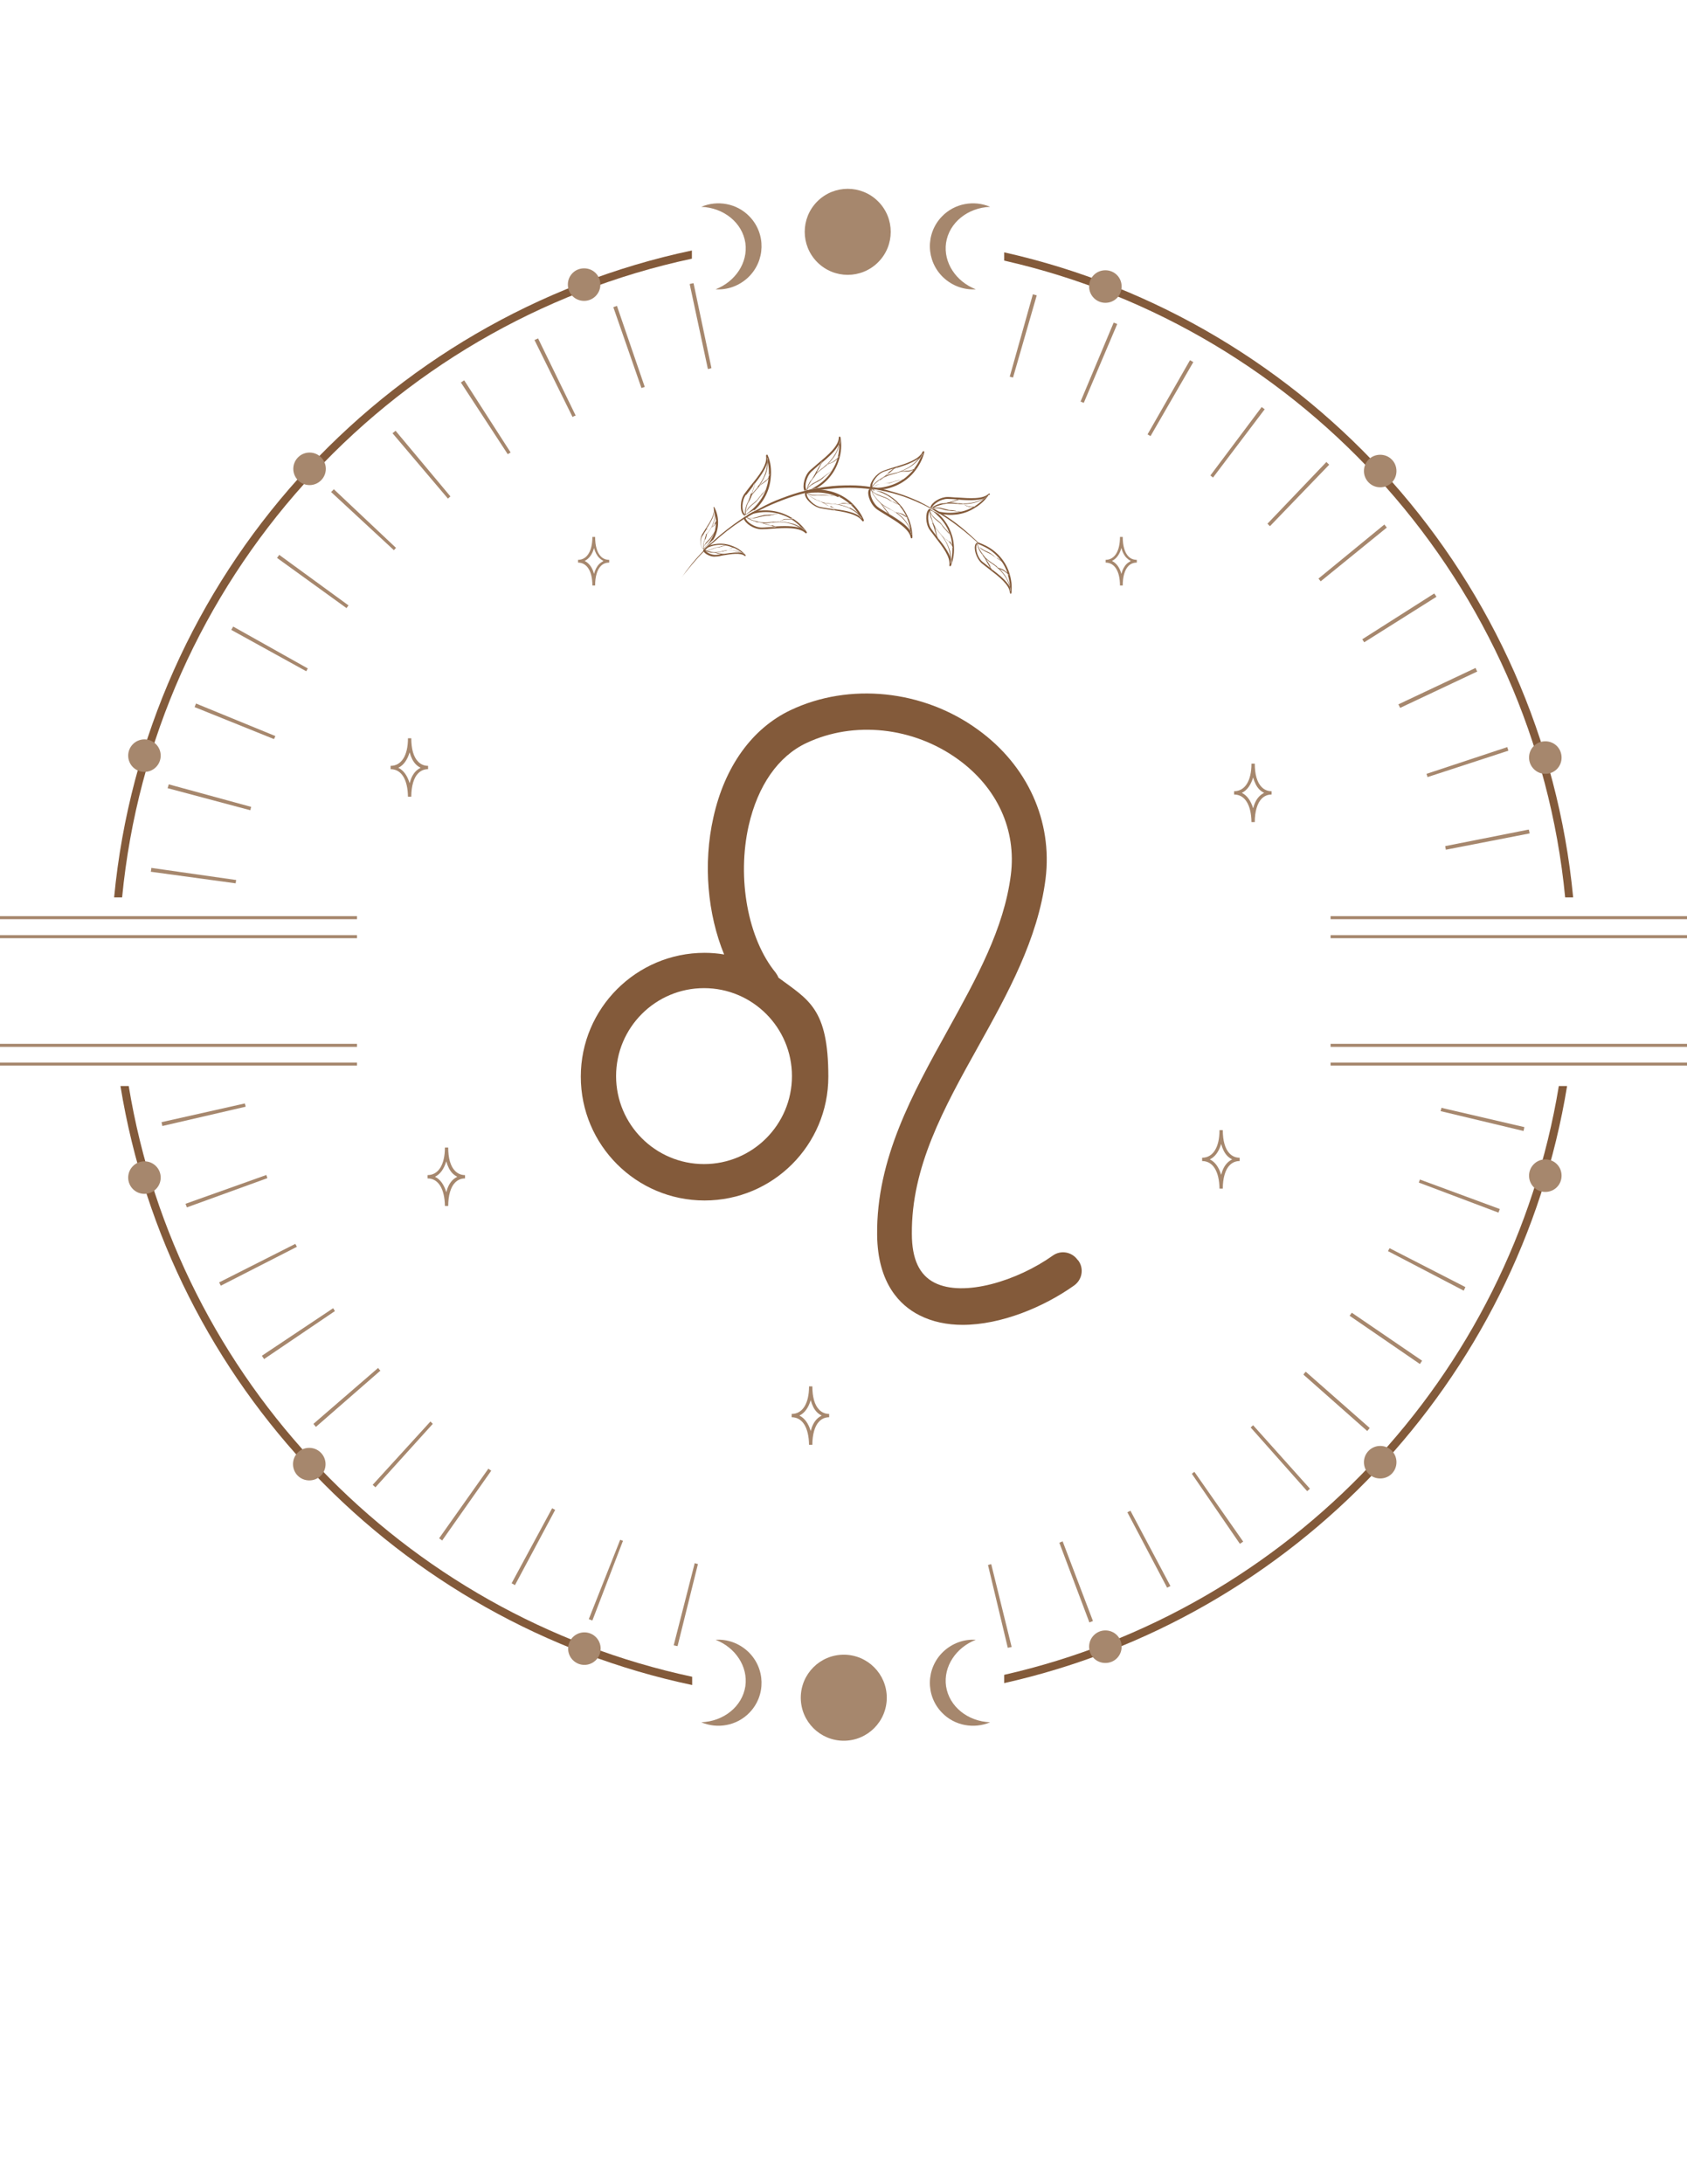
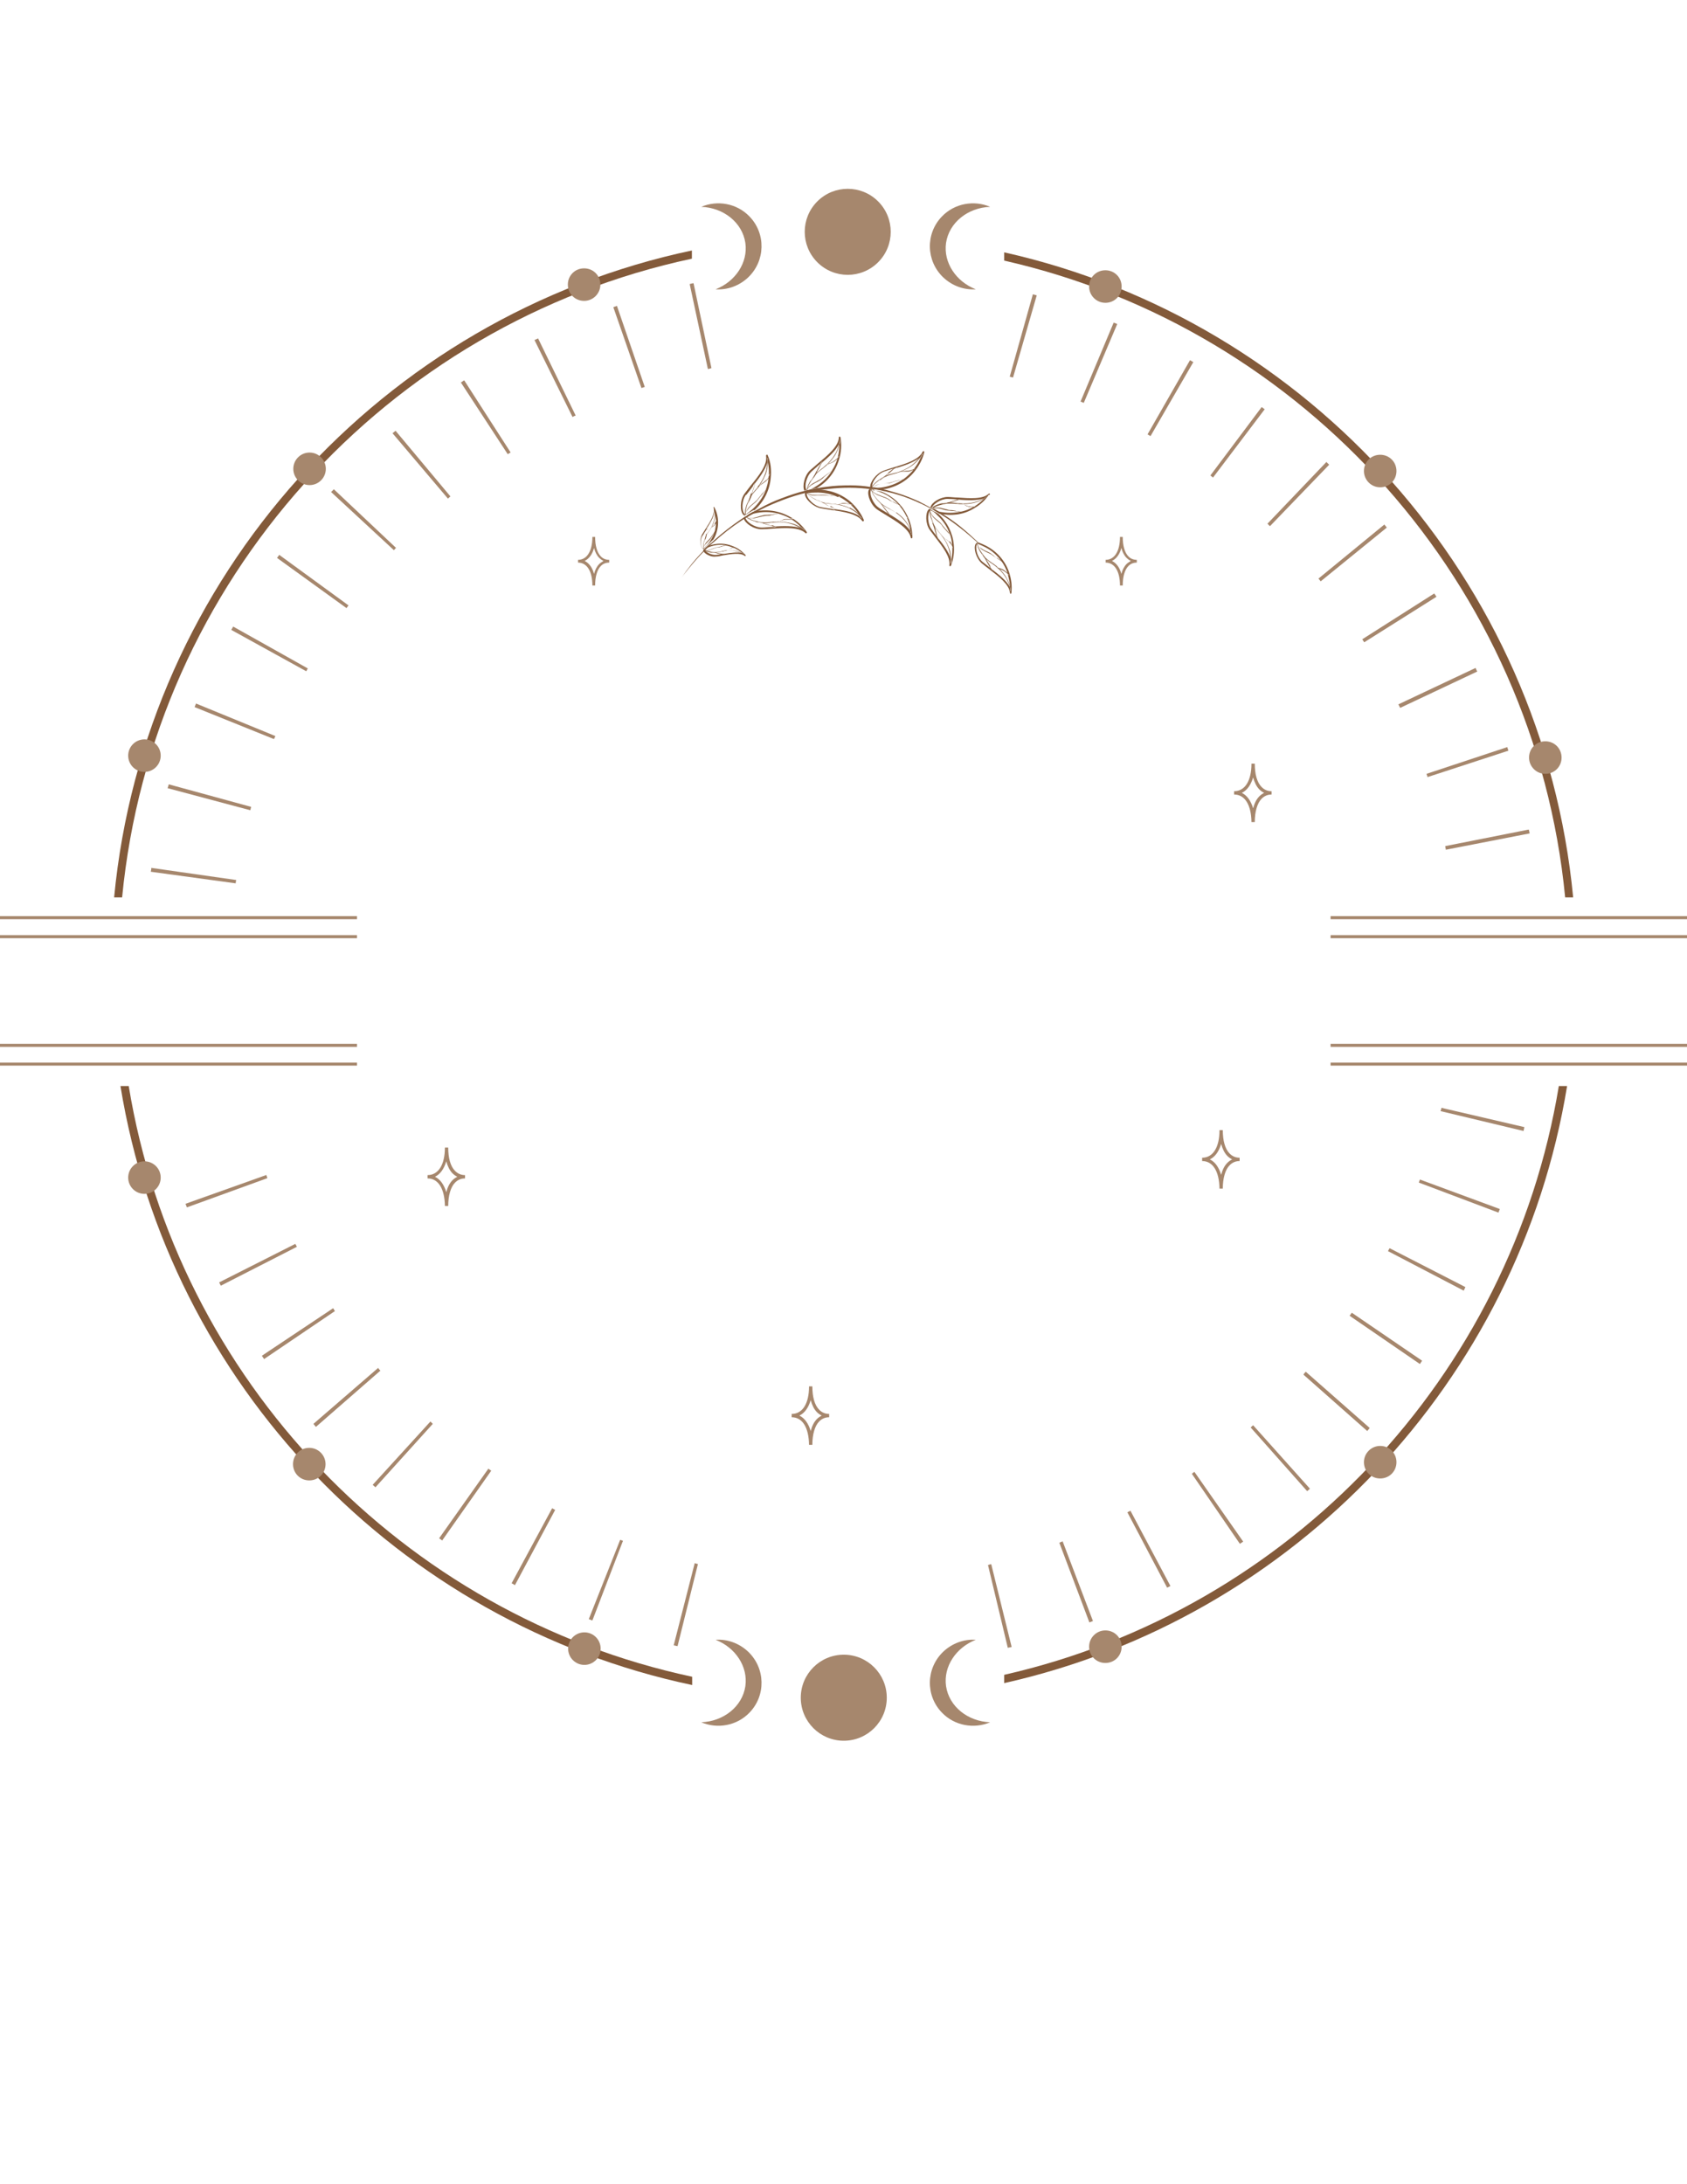
<svg xmlns="http://www.w3.org/2000/svg" viewBox="0 0 612 792" version="1.1">
  <defs>
    <style>
      .cls-1 {
        fill: #a6876d;
      }

      .cls-2 {
        fill: #835a3a;
      }
    </style>
  </defs>
  <g>
    <g id="Capa_1">
      <g>
-         <path d="M390.9,456.8c-2.1-2.9-6.1-3.6-9-1.5-12.8,9.1-32.3,15.2-42.9,9.8-5.5-2.8-8.2-8.6-8.2-17.7-.2-24.2,11.5-45.4,24-67.8,10.7-19.2,21.7-39,24.5-60.9,2.6-20.9-6.5-41.1-24.5-54.1-19.9-14.5-46.7-17.2-68-7.1-13.9,6.6-23.9,20.4-28,38.9-3.8,16.8-2.1,35.1,3.9,49.7-2.3-.4-4.7-.6-7.1-.6-24.7,0-44.9,20.1-44.9,44.9s20.1,44.9,44.9,44.9,44.9-20.1,44.9-44.9-7.2-27.8-18.1-35.9c-.2-.6-.6-1.2-1-1.8-10.1-12.3-14.1-34.2-9.8-53.3,3.3-14.5,10.7-25.2,21-30,17.2-8.1,38.7-5.8,54.9,5.9,14.3,10.3,21.3,25.7,19.2,42-2.5,19.5-12.4,37.3-22.9,56.3-12.7,22.9-25.9,46.6-25.6,74.2.2,17.7,8.4,25.6,15.3,29.1,4.7,2.4,10.1,3.5,15.7,3.5,13.9,0,29.4-6.4,40.5-14.3,2.9-2.1,3.6-6.1,1.5-9ZM287.3,390.2c0,17.6-14.3,31.9-31.9,31.9s-31.9-14.3-31.9-31.9,14.3-31.9,31.9-31.9,31.9,14.3,31.9,31.9Z" class="cls-2" />
        <g>
          <rect height="1.1" width="137.2" y="378.5" x="-7.7" class="cls-1" />
          <rect height="1.1" width="137.2" y="332.2" x="-7.7" class="cls-1" />
          <rect height="1.1" width="137.2" y="339.1" x="-7.7" class="cls-1" />
          <rect height="1.1" width="137.2" y="385.3" x="-7.7" class="cls-1" />
        </g>
        <g>
          <rect height="1.1" width="137.2" y="332.2" x="482.7" class="cls-1" />
          <rect height="1.1" width="137.2" y="339.1" x="482.7" class="cls-1" />
          <rect height="1.1" width="137.2" y="378.5" x="482.7" class="cls-1" />
          <rect height="1.1" width="137.2" y="385.3" x="482.7" class="cls-1" />
        </g>
        <g>
          <path d="M251.1,608c-104.9-22.4-186.9-107.6-204.4-214.2h-3c17.6,108.2,100.9,194.7,207.4,217.2v-3Z" class="cls-2" />
          <path d="M565.5,393.8c-17.4,105.5-97.8,190-201.2,213.5v3c105-23.5,186.7-109.4,204.2-216.5h-3Z" class="cls-2" />
          <path d="M251.1,90.8c-112.2,23.7-198.6,118.3-209.7,234.6h2.9c11.1-114.7,96.1-208,206.7-231.6v-3Z" class="cls-2" />
          <path d="M364.3,91.5v3c109,24.7,192.5,117.4,203.5,230.9h2.9c-11-115.2-95.8-209.1-206.4-233.9Z" class="cls-2" />
        </g>
        <g>
          <path d="M217.8,103.2c0,3.2-2.6,5.9-5.9,5.9s-5.9-2.6-5.9-5.9,2.6-5.9,5.9-5.9,5.9,2.6,5.9,5.9Z" class="cls-1" />
          <circle r="5.9" cy="274" cx="52.4" class="cls-1" />
          <circle r="5.9" cy="170" cx="112.3" class="cls-1" />
          <path d="M395.1,103.9c0,3.2,2.6,5.9,5.9,5.9s5.9-2.6,5.9-5.9-2.6-5.9-5.9-5.9-5.9,2.6-5.9,5.9Z" class="cls-1" />
          <path d="M554.7,274.7c0,3.2,2.6,5.9,5.9,5.9s5.9-2.6,5.9-5.9-2.6-5.9-5.9-5.9-5.9,2.6-5.9,5.9Z" class="cls-1" />
          <path d="M494.8,170.8c0,3.2,2.6,5.9,5.9,5.9s5.9-2.6,5.9-5.9-2.6-5.9-5.9-5.9-5.9,2.6-5.9,5.9Z" class="cls-1" />
          <circle r="5.9" cy="597.8" cx="212" class="cls-1" />
          <circle r="5.9" cy="427" cx="52.4" class="cls-1" />
          <path d="M118.1,530.9c0-3.2-2.6-5.9-5.9-5.9s-5.9,2.6-5.9,5.9,2.6,5.9,5.9,5.9,5.9-2.6,5.9-5.9Z" class="cls-1" />
          <path d="M395.1,597.1c0-3.2,2.6-5.9,5.9-5.9s5.9,2.6,5.9,5.9-2.6,5.9-5.9,5.9-5.9-2.6-5.9-5.9Z" class="cls-1" />
-           <path d="M554.7,426.3c0-3.2,2.6-5.9,5.9-5.9s5.9,2.6,5.9,5.9-2.6,5.9-5.9,5.9-5.9-2.6-5.9-5.9Z" class="cls-1" />
          <path d="M494.8,530.2c0-3.2,2.6-5.9,5.9-5.9s5.9,2.6,5.9,5.9-2.6,5.9-5.9,5.9-5.9-2.6-5.9-5.9Z" class="cls-1" />
        </g>
        <g>
          <circle r="15.6" cy="615.6" cx="306.1" class="cls-1" />
          <path d="M343.2,611.4c1.1,7.4,7.9,12.8,16,13.1-5.8,2.5-12.9,1.3-17.5-3.5-6-6.2-5.8-16.1.5-22.1,3.3-3.1,7.6-4.6,11.8-4.3-7.2,2.8-11.8,9.7-10.8,16.8Z" class="cls-1" />
          <path d="M270.4,611.4c-1.1,7.4-7.9,12.8-16,13.1,5.8,2.5,12.9,1.3,17.5-3.5,6-6.2,5.8-16.1-.5-22.1-3.3-3.1-7.6-4.6-11.8-4.3,7.2,2.8,11.8,9.7,10.8,16.8Z" class="cls-1" />
        </g>
        <g>
          <circle transform="translate(30.7 242.1) rotate(-45)" r="15.6" cy="84" cx="307.5" class="cls-1" />
          <path d="M270.4,88.1c-1.1-7.4-7.9-12.8-16-13.1,5.8-2.5,12.9-1.3,17.5,3.5,6,6.2,5.8,16.1-.5,22.1-3.3,3.1-7.6,4.6-11.8,4.3,7.2-2.8,11.8-9.7,10.8-16.8Z" class="cls-1" />
          <path d="M343.2,88.1c1.1-7.4,7.9-12.8,16-13.1-5.8-2.5-12.9-1.3-17.5,3.5-6,6.2-5.8,16.1.5,22.1,3.3,3.1,7.6,4.6,11.8,4.3-7.2-2.8-11.8-9.7-10.8-16.8Z" class="cls-1" />
        </g>
        <path d="M409.4,205.2c.8-.8,1.8-1.2,3-1.2v-1c-1.2,0-2.2-.4-3-1.2-1.4-1.4-2.1-3.9-2.1-7.1h-1c0,5.2-2,8.3-5.2,8.3v1c3.2,0,5.2,3.1,5.2,8.3h1c0-3.2.7-5.7,2.1-7.1ZM410.1,203.5c-.5.3-1,.6-1.4,1-.9.9-1.5,2.1-1.9,3.6-.6-2.3-1.8-3.9-3.4-4.7,1.6-.8,2.8-2.4,3.4-4.7.4,1.5,1,2.7,1.9,3.6.4.4.9.8,1.4,1Z" class="cls-1" />
        <path d="M297.2,515.4c1-1,2.2-1.5,3.6-1.5v-1.2c-1.4,0-2.6-.5-3.6-1.5-1.7-1.7-2.5-4.7-2.5-8.5h-1.2c0,6.3-2.4,10-6.3,10v1.2c3.9,0,6.2,3.7,6.3,10h1.2c0-3.8.9-6.9,2.5-8.5ZM298.1,513.3c-.6.3-1.2.7-1.7,1.2-1.1,1.1-1.8,2.5-2.3,4.4-.8-2.7-2.2-4.7-4.1-5.6,1.9-.9,3.3-2.9,4.1-5.6.5,1.8,1.2,3.3,2.3,4.4.5.5,1.1.9,1.7,1.2Z" class="cls-1" />
        <path d="M165.1,428.8c1-1,2.2-1.5,3.6-1.5v-1.2c-1.4,0-2.6-.5-3.6-1.5-1.7-1.7-2.5-4.7-2.5-8.5h-1.2c0,6.3-2.4,10-6.3,10v1.2c3.9,0,6.2,3.7,6.3,10h1.2c0-3.8.9-6.9,2.5-8.5ZM165.9,426.7c-.6.3-1.2.7-1.7,1.2-1.1,1.1-1.8,2.5-2.3,4.4-.8-2.7-2.2-4.7-4.1-5.6,1.9-.9,3.3-2.9,4.1-5.6.5,1.8,1.2,3.3,2.3,4.4.5.5,1.1.9,1.7,1.2Z" class="cls-1" />
        <path d="M446.1,422.5c1-1,2.2-1.5,3.6-1.5v-1.2c-1.4,0-2.6-.5-3.6-1.5-1.7-1.7-2.5-4.7-2.5-8.5h-1.2c0,6.3-2.4,10-6.3,10v1.2c3.9,0,6.2,3.7,6.3,10h1.2c0-3.8.9-6.9,2.5-8.5ZM447,420.4c-.6.3-1.2.7-1.7,1.2-1.1,1.1-1.8,2.5-2.3,4.4-.8-2.7-2.2-4.7-4.1-5.6,1.9-.9,3.3-2.9,4.1-5.6.5,1.8,1.2,3.3,2.3,4.4.5.5,1.1.9,1.7,1.2Z" class="cls-1" />
        <path d="M457.7,289.6c1-1,2.2-1.5,3.6-1.5v-1.2c-1.4,0-2.6-.5-3.6-1.5-1.7-1.7-2.5-4.7-2.5-8.5h-1.2c0,6.3-2.4,10-6.3,10v1.2c3.9,0,6.2,3.7,6.3,10h1.2c0-3.8.9-6.9,2.5-8.5ZM458.6,287.5c-.6.3-1.2.7-1.7,1.2-1.1,1.1-1.8,2.5-2.3,4.4-.8-2.7-2.2-4.7-4.1-5.6,1.9-.9,3.3-2.9,4.1-5.6.5,1.8,1.2,3.3,2.3,4.4.5.5,1.1.9,1.7,1.2Z" class="cls-1" />
-         <path d="M151.7,280.4c1-1,2.2-1.5,3.6-1.5v-1.2c-1.4,0-2.6-.5-3.6-1.5-1.7-1.7-2.5-4.7-2.5-8.5h-1.2c0,6.3-2.4,10-6.3,10v1.2c3.9,0,6.2,3.7,6.3,10h1.2c0-3.8.9-6.9,2.5-8.5ZM152.6,278.4c-.6.3-1.2.7-1.7,1.2-1.1,1.1-1.8,2.5-2.3,4.4-.8-2.7-2.2-4.7-4.1-5.6,1.9-.9,3.3-2.9,4.1-5.6.5,1.8,1.2,3.3,2.3,4.4.5.5,1.1.9,1.7,1.2Z" class="cls-1" />
        <path d="M218,205.2c.8-.8,1.8-1.2,3-1.2v-1c-1.2,0-2.2-.4-3-1.2-1.4-1.4-2.1-3.9-2.1-7.1h-1c0,5.2-2,8.3-5.2,8.3v1c3.2,0,5.2,3.1,5.2,8.3h1c0-3.2.7-5.7,2.1-7.1ZM218.8,203.5c-.5.3-1,.6-1.4,1-.9.9-1.5,2.1-1.9,3.6-.6-2.3-1.8-3.9-3.4-4.7,1.6-.8,2.8-2.4,3.4-4.7.4,1.5,1,2.7,1.9,3.6.4.4.9.8,1.4,1Z" class="cls-1" />
        <g>
          <path d="M163.4,180l-19.9-23.8c-.4.3-.7.6-1.1.9l20.1,23.7c.3-.3.6-.5.9-.8Z" class="cls-1" />
          <path d="M185.2,164l-16.8-26.1c-.4.3-.8.5-1.2.8l17,26c.3-.2.6-.4,1-.6Z" class="cls-1" />
          <path d="M91.2,292.6l-30-8.2c-.1.5-.2.9-.4,1.4l30,8c.1-.4.2-.8.3-1.2Z" class="cls-1" />
          <path d="M258.1,133.5l-6.5-30.8c-.5,0-.9.2-1.4.3l6.6,30.8c.4,0,.8-.2,1.2-.3Z" class="cls-1" />
          <path d="M208.8,150.6l-13.6-27.9c-.4.2-.8.4-1.3.6l13.8,27.9c.4-.2.7-.4,1.1-.5Z" class="cls-1" />
          <path d="M111.7,242.4l-27.1-15.2c-.2.4-.5.8-.7,1.2l27.2,15c.2-.4.4-.7.6-1.1Z" class="cls-1" />
          <path d="M143.7,198.7l-22.6-21.3c-.3.3-.6.7-1,1l22.8,21.1c.3-.3.5-.6.8-.9Z" class="cls-1" />
          <path d="M99.9,266.9l-28.8-11.8c-.2.4-.3.9-.5,1.3l28.8,11.6c.2-.4.3-.7.5-1.1Z" class="cls-1" />
          <path d="M126.4,219.5l-25.1-18.3c-.3.4-.6.8-.8,1.1l25.2,18.2c.3-.4.5-.7.8-1.1Z" class="cls-1" />
          <path d="M233.9,140.3l-10.1-29.4c-.4.2-.9.3-1.3.5l10.2,29.3c.4-.1.8-.3,1.2-.4Z" class="cls-1" />
          <path d="M507.9,256.7l28-13.2c-.2-.4-.4-.8-.6-1.3l-28,13.2c.2.4.4.8.6,1.2Z" class="cls-1" />
          <path d="M367.5,136.9l8.6-29.8c-.5-.1-.9-.3-1.4-.4l-8.4,29.9c.4.1.8.2,1.2.3Z" class="cls-1" />
          <path d="M479.1,210.8l24-19.5c-.3-.4-.6-.7-.9-1.1l-23.9,19.6c.3.3.5.6.8,1Z" class="cls-1" />
          <path d="M524.6,308.1l30.3-5.9c0-.5-.2-.9-.3-1.4l-30.3,6c0,.4.2.9.2,1.3Z" class="cls-1" />
          <path d="M517.8,281.8l29.4-9.6c-.1-.4-.3-.9-.4-1.3l-29.3,9.7c.1.4.3.8.4,1.2Z" class="cls-1" />
          <path d="M494.9,232.9l26.2-16.5c-.2-.4-.5-.8-.8-1.2l-26.1,16.6c.2.4.5.7.7,1.1Z" class="cls-1" />
          <path d="M417.4,158.1l15.5-26.8c-.4-.2-.8-.5-1.2-.7l-15.4,26.9c.3.2.7.4,1,.6Z" class="cls-1" />
          <path d="M460.7,190.8l21.5-22.3c-.3-.3-.7-.6-1-1l-21.4,22.4c.3.3.6.6.9.9Z" class="cls-1" />
          <path d="M393.2,146l12.1-28.5c-.4-.2-.9-.4-1.3-.5l-12,28.6c.4.2.8.3,1.2.5Z" class="cls-1" />
          <path d="M440.1,173.1l18.7-24.7c-.4-.3-.8-.6-1.1-.8l-18.6,24.8c.3.3.7.5,1,.8Z" class="cls-1" />
          <path d="M177.2,532.5l-17.9,25.3c.4.3.8.5,1.1.8l17.8-25.3c-.4-.3-.7-.5-1.1-.8Z" class="cls-1" />
          <path d="M453.7,517.6l20.5,23.1c.4-.3.7-.6,1-.9l-20.6-23c-.3.3-.6.5-.9.8Z" class="cls-1" />
          <path d="M432.3,534.3l17.5,25.5c.4-.3.8-.5,1.2-.8l-17.7-25.3c-.3.2-.6.4-.9.7Z" class="cls-1" />
          <path d="M384.3,559.4l10.9,28.9c.4-.2.9-.3,1.3-.5l-11-28.9c-.4.2-.8.3-1.2.5Z" class="cls-1" />
          <path d="M472.8,498.4l23.2,20.5c.3-.4.6-.7.9-1.1l-23.2-20.4c-.3.3-.6.6-.8,1Z" class="cls-1" />
          <path d="M409,548.4l14.4,27.3c.4-.2.8-.4,1.2-.6l-14.5-27.3c-.4.2-.8.4-1.2.6Z" class="cls-1" />
          <path d="M358.4,567.4l7.2,30.1c.5-.1.9-.2,1.4-.3l-7.4-30c-.4,0-.8.2-1.2.3Z" class="cls-1" />
          <path d="M514.7,428.8l28.9,10.9c.2-.4.3-.9.5-1.3l-29-10.7c-.1.4-.3.8-.4,1.2Z" class="cls-1" />
          <path d="M489.6,477.1l25.5,17.5c.3-.4.5-.8.8-1.2l-25.5-17.4c-.3.4-.5.7-.8,1.1Z" class="cls-1" />
          <path d="M522.6,402.9l30.1,7.2c.1-.5.2-.9.3-1.4l-30.1-7c0,.4-.2.8-.3,1.2Z" class="cls-1" />
          <path d="M503.6,453.7l27.4,14.3c.2-.4.4-.8.6-1.3l-27.5-14.1c-.2.4-.4.7-.6,1.1Z" class="cls-1" />
-           <path d="M88.9,400.1l-30.3,6.8c.1.5.2.9.3,1.4l30.2-7c0-.4-.2-.8-.3-1.2Z" class="cls-1" />
          <path d="M107.2,451l-27.7,14c.2.4.4.8.6,1.2l27.6-14.1c-.2-.4-.4-.8-.6-1.1Z" class="cls-1" />
          <path d="M96.5,426.1l-29.2,10.4c.2.4.3.9.5,1.3l29.2-10.6c-.1-.4-.3-.8-.4-1.2Z" class="cls-1" />
          <path d="M252,566.9l-7.6,29.7c.5.1.9.2,1.4.3l7.4-29.8c-.4,0-.8-.2-1.2-.3Z" class="cls-1" />
          <path d="M120.8,474.4l-25.8,17.2c.3.4.5.8.8,1.2l25.7-17.4c-.2-.3-.4-.6-.6-1Z" class="cls-1" />
          <path d="M85.7,319.1l-30.8-4.4c0,.5-.1.9-.2,1.4l30.8,4.2c0-.4.1-.8.2-1.2Z" class="cls-1" />
          <path d="M137.2,496l-23.5,20.3c.3.4.6.7.9,1.1l23.4-20.4c-.3-.3-.6-.6-.8-1Z" class="cls-1" />
          <path d="M200.3,546.9l-14.7,27.2c.4.2.8.4,1.2.7l14.6-27.3c-.4-.2-.7-.4-1.1-.6Z" class="cls-1" />
          <path d="M225,558.3l-11.4,28.8c.4.2.9.3,1.3.5l11.1-28.9c-.4-.1-.7-.3-1.1-.4Z" class="cls-1" />
          <path d="M156.1,515.5l-20.9,22.9c.3.3.7.6,1,.9l20.8-23c-.3-.3-.6-.6-.9-.9Z" class="cls-1" />
        </g>
        <g>
          <path d="M293.5,178.5s0,0,0,0c-.4,0-.7,0-1-.1-.1,0-.2,0-.3,0-.1.2-.2.5-.2.7,0,1.8,2.9,4.6,5.7,5.2,1.2.2,2.4.4,3.7.6,4.5.6,9.6,1.4,11.4,4,0,.1.2.2.4.1,0,0,0,0,0,0,.2,0,.2-.3.2-.4-1-2.4-2.7-4.7-4.9-6.7-3.4-2.9-7.7-4.4-12.3-4.4-.5,0-1,.2-1.5.3-.4.2-.8.4-1.2.6ZM304.2,180c.2,0,.5,0,.7.1-.2,0-.4,0-.6,0,1.3.6,2.6,1.5,3.7,2.4.1,0,.2.2.3.3.1,0,.3,0,.4.1.2,0,.5.2.7.3-.2,0-.5-.1-.7-.2,0,0,0,0-.1,0,1.2,1.1,2.2,2.3,3,3.6.4.4.8.9,1.1,1.4h-.2c-.3-.3-.6-.6-.9-1-2.3-1.5-6-2-9.4-2.5.3.2.6.3.9.5-.3,0-.7-.2-1-.4,0,0-.2,0-.3-.1-.1,0-.2,0-.3,0-1.3-.2-2.6-.4-3.7-.6-2.6-.5-5-3.2-5.1-4.5,0,0,0-.2,0-.3,0,0-.1-.1-.2-.2h.2c0,0,0,0,.1,0,0,0,.1-.1.2-.1.8-.1,1.8-.2,2.8-.2,2.9-.1,5.8.5,8.3,1.7Z" class="cls-2" />
          <path d="M308.2,184.2c-1.2-.6-2.5-1-3.9-1.3,0,0,0,0,0,0-.3,0-.5,0-.8,0,.2,0,.3,0,.5,0-.4,0-.9-.2-1.3-.2-.4,0-.9-.1-1.3-.1-1.1-.1-2.2-.2-3.3-.6-.7-.2-1.5-.6-2.1-.9-1.1-.5-2.2-1.1-2.9-2,0,0-.2-.1-.2-.2,0,0,.1,0,.2.1,0,0,0-.1-.1-.2,0,0,0,0-.1-.1h-.2c0,.2.1.3.2.3.8,1,2,1.7,3.2,2.3.2,0,.4.2.6.3-.3-.2-.6-.3-.9-.6.6.4,1.3.6,1.9.9.3.1.6.3.9.4,1,.2,1.9.4,2.9.4.4,0,.9,0,1.3.1,2,.3,3.9.8,5.5,1.6,1.3.7,2.5,1.5,3.4,2.5.3.4.7.7.9,1.1h.2c-.3-.6-.7-1.1-1.1-1.5-.9-.9-2-1.7-3.3-2.4Z" class="cls-2" />
          <path d="M296.7,181.6c0,0,.1,0,.2,0,0,0-.1,0-.2,0Z" class="cls-2" />
          <path d="M301.8,179.8c-.5,0-1,0-1.5-.2-.5-.1-1-.2-1.5-.2-1,0-2.1.2-3.1.1-.5,0-1,0-1.5-.2-.4-.1-.8-.3-1.2-.5,0,0-.1,0-.2-.1,0,0,.2.1.2.2.3.2.7.4,1.1.6.5.2,1,.2,1.5.2,1,0,2.1-.1,3.1-.1.5,0,1,0,1.5.1.5.1,1,.1,1.5.2h1.5c.3,0,.6,0,1,.1.2,0,.4,0,.6,0-.2,0-.5,0-.7-.1-.3,0-.6,0-.8,0-.5,0-1,0-1.5-.1Z" class="cls-2" />
          <path d="M301.2,183.8c-.6-.4-1.2-.7-1.8-1.1-.3-.2-.6-.4-1-.5-.3-.2-.6-.3-.9-.4-.7-.3-1.4-.4-1.9-.9.2.2.6.4.9.6,0,0,0,0,0,0,0,0,.1,0,.2,0,0,0,.1,0,.2,0,.2,0,.4.2.5.2.6.3,1.2.7,1.8,1,.6.4,1.2.7,1.9,1,.2.1.4.2.7.3,0,0,.2,0,.3.1.3.1.7.3,1,.4-.3-.1-.6-.3-.9-.5,0,0,0,0,0,0-.3-.2-.6-.4-.9-.5Z" class="cls-2" />
          <path d="M306.5,182.4c-.5,0-1,0-1.5.2-.2,0-.5,0-.7.1,0,0-.2,0-.3,0-.2,0-.3,0-.5,0,.2,0,.5,0,.8,0,0,0,0,0,0,0,.2,0,.5,0,.7,0,.5,0,1-.1,1.5-.1.5,0,1,.1,1.5.2.2,0,.4,0,.6.1,0,0,0,0,.1,0,.2,0,.5.1.7.2-.2-.1-.5-.2-.7-.3-.1,0-.3,0-.4-.1-.1,0-.2,0-.3,0-.5-.1-1-.2-1.5-.3Z" class="cls-2" />
          <path d="M292.5,177.5c-.7-1.2,0-4.7,1.9-6.5.9-.8,1.8-1.6,2.8-2.5,0,0,.2-.1.3-.2,0,0,.1-.2.2-.3.2-.3.4-.6.7-.8-.2.3-.4.6-.6.9,2.6-2.2,5.4-4.6,6.6-7.1.1-.5.2-1,.2-1.5h.2c0,.6-.1,1.2-.3,1.8,0,1.5-.2,3-.6,4.6,0,0,0,0,.1-.1.2-.2.3-.4.5-.5-.1.2-.3.4-.4.6,0,.1-.2.2-.3.3,0,.1,0,.3-.1.4-.4,1.4-1.1,2.8-1.9,4,.2-.1.3-.2.5-.4-.2.2-.3.3-.5.5-1.5,2.4-3.6,4.4-6.2,5.9-.5.3-1,.6-1.5.8.7-.2,1.5-.3,2.2-.4,3.9-2.3,6.7-5.9,8-10.1.9-2.8,1.1-5.7.6-8.3,0-.2-.2-.3-.4-.3,0,0,0,0,0,0-.1,0-.2.2-.2.3,0,3.1-4,6.5-7.5,9.4-1,.9-2,1.7-2.9,2.5-2.1,1.9-2.9,5.8-2.1,7.4,0,0,0,0,0,0,.2,0,.5-.1.7-.2,0,0,0-.1-.1-.2Z" class="cls-2" />
          <path d="M293.4,178.5s0,0,0,0c.4-.2.8-.4,1.2-.6-.7.1-1.5.3-2.2.5.3.2.6.2,1,.1Z" class="cls-2" />
          <path d="M294.4,174.2c.4-.6.8-1.3,1.3-1.9.7-.8,1.6-1.6,2.5-2.2.3-.3.7-.5,1-.8.4-.3.7-.6,1-.9-.1,0-.3.1-.4.2.2-.2.4-.3.6-.4,0,0,0,0,0,0,1-1,1.9-2.1,2.6-3.2.7-1.2,1.2-2.5,1.5-3.7.1-.6.2-1.2.3-1.8h-.2c0,.5,0,1-.2,1.5-.3,1.3-.8,2.7-1.6,3.9-.9,1.5-2.2,3-3.8,4.3-.3.3-.7.6-1,.8-.8.6-1.5,1.2-2.2,1.9-.2.3-.3.6-.5.9-.4.6-.9,1.1-1.2,1.7,0-.3.2-.6.4-.9-.1.2-.2.4-.4.6-.7,1.1-1.3,2.3-1.5,3.6,0,0,.1,0,.2,0,0,0,0,0,0-.1.2-1.2.8-2.2,1.4-3.2Z" class="cls-2" />
          <path d="M294.7,173.3c0,0,0-.1.1-.2,0,0,0,.1-.1.2Z" class="cls-2" />
          <path d="M292.9,177.6s0,0,0,0c0,0,0,0,0,0,0,0,0,0,0,0Z" class="cls-2" />
          <path d="M293.7,176.5c.3-.4.8-.7,1.2-.9.9-.6,1.8-.9,2.7-1.5.4-.3.9-.6,1.2-1,.4-.4.8-.7,1.2-1,.4-.3.8-.6,1.2-.9.2-.2.4-.3.7-.5.2-.2.4-.3.5-.5-.1.1-.3.2-.5.4-.3.2-.5.4-.8.6l-1.3.9c-.4.3-.8.6-1.2.9-.4.3-.8.7-1.2.9-.9.5-1.8,1-2.7,1.5-.4.3-.8.6-1.2,1-.3.3-.5.7-.6,1.1,0,0,0,0,0,.1,0,0,0,0,0,0,0,0,0,0,0,0,.2-.4.4-.8.7-1.1Z" class="cls-2" />
          <path d="M296.2,170.8c-.3.6-.6,1.3-1,1.9-.1.2-.2.3-.3.5,0,0,0,.1-.1.2,0,0,0,.1-.1.2,0,0,0,0,0,0-.2.3-.3.6-.4.9.3-.7.8-1.2,1.2-1.7.2-.3.4-.6.5-.9.2-.3.4-.7.5-1,.3-.6.7-1.3,1-1.9.2-.3.3-.6.5-.9,0,0,0,0,0,0,.2-.3.4-.6.6-.9-.3.3-.5.5-.7.8,0,0-.1.2-.2.3-.1.2-.3.4-.4.6-.4.6-.7,1.2-1,1.9Z" class="cls-2" />
          <path d="M302.5,167.2c-.4.3-.9.5-1.3.7-.2,0-.4.2-.6.3,0,0,0,0,0,0-.2.1-.4.3-.6.4.1,0,.3-.2.4-.2,0,0,.2,0,.2-.1.2-.1.5-.2.7-.3.5-.2.9-.4,1.4-.7.4-.3.8-.6,1.1-1,0,0,.1-.2.2-.2,0-.1.2-.2.3-.3.1-.2.3-.4.4-.6-.2.2-.3.4-.5.5,0,0,0,0-.1.1-.1.1-.3.3-.4.4-.4.3-.7.7-1.1.9Z" class="cls-2" />
          <path d="M271.2,187s0,0,0,0c-.1,0-.2,0-.3.1,0,0-.2,0-.2.1,0,0,0,0,0,0,0,0,.1-.1.2-.2.8-.3,1.7-.6,2.7-.8,2.9-.7,5.8-.7,8.5,0,.2,0,.5,0,.7,0-.2,0-.4,0-.6,0,1.4.4,2.8.9,4.1,1.6.1,0,.3.2.4.2.1,0,.3,0,.4,0,.2,0,.5,0,.7.2-.3,0-.5,0-.7,0,0,0-.1,0-.2,0,1.4.8,2.6,1.8,3.6,2.9.5.3,1,.7,1.4,1.1l-.2.2c-.4-.3-.8-.6-1.2-.9-2.6-.9-6.3-.8-9.7-.6.3.1.7.2,1,.3-.4,0-.7,0-1.1-.1-.1,0-.2,0-.3,0-.1,0-.2,0-.3,0-1.3,0-2.6.2-3.7.2-2.7,0-5.6-2.1-5.9-3.4,0,0,0-.2,0-.3,0,0-.1-.1-.2-.2-.2.1-.3.2-.5.3,0,0,0,.2,0,.3.5,1.8,3.7,4,6.6,3.9,1.2,0,2.4-.1,3.8-.2,4.6-.3,9.7-.6,12,1.6.1.1.3.1.4,0,0,0,0,0,0,0,.1-.1.2-.3,0-.5-1.5-2.2-3.6-4.1-6.2-5.5-4-2.2-8.6-2.8-13.2-1.7-.5.3-1.1.6-1.6.9-.2.1-.4.3-.6.4Z" class="cls-2" />
          <path d="M270.1,187c0,0,0,.1,0,.2,0,0,.2,0,.2-.1,0,0,0,0-.1,0Z" class="cls-2" />
          <path d="M275.1,189.4c0,0,.2,0,.2,0,0,0-.2,0-.2,0Z" class="cls-2" />
          <path d="M274.1,189.2c.2,0,.4.1.7.2-.3,0-.7-.2-1-.4.7.3,1.4.3,2.1.4.3,0,.7.2,1,.3,1,0,2,0,2.9-.2.4,0,.9,0,1.3-.1,2.1-.2,4,0,5.7.5,1.4.4,2.7,1,3.8,1.8.4.3.8.6,1.2.9l.2-.2c-.4-.4-.9-.8-1.4-1.1-1.1-.7-2.3-1.3-3.7-1.6-1.3-.3-2.6-.5-4.1-.5,0,0,0,0,0,0-.2,0-.5.1-.7.1.2,0,.3,0,.5-.1-.4,0-.9,0-1.3,0-.4,0-.9,0-1.3.1-1.1.1-2.2.2-3.4.1-.8,0-1.6-.3-2.2-.4-1.1-.3-2.3-.6-3.3-1.4,0,0-.2,0-.3-.1,0,0,.1,0,.2,0,0,0-.1-.1-.2-.2,0,0,0,0,0,0,0,0-.1,0-.2.1,0,0,.1.1.2.2,1,.9,2.3,1.2,3.6,1.6Z" class="cls-2" />
          <path d="M279.7,186.6c-.5,0-1,.1-1.5.1-.5,0-1,0-1.5.2-1,.2-2,.6-3,.8-.5.1-1,.2-1.5.1-.4,0-.9,0-1.3-.3,0,0-.1,0-.2,0,0,0,.2.1.3.1.4.2.8.3,1.2.3.5,0,1,0,1.6,0,1-.2,2-.5,3-.7.5-.1,1-.2,1.5-.2.5,0,1,0,1.5-.2l1.5-.3c.3,0,.6,0,1-.1.2,0,.4,0,.6,0-.2,0-.5,0-.7,0-.3,0-.6,0-.8,0-.5,0-1,.1-1.5.2Z" class="cls-2" />
          <path d="M280,190.7c-.7-.2-1.3-.5-2-.7-.4-.1-.7-.2-1.1-.3-.3,0-.7-.2-1-.3-.7-.1-1.4-.1-2.1-.4.3.2.6.3,1,.4,0,0,0,0,0,0,0,0,.2,0,.2,0,0,0,.2,0,.2,0,.2,0,.4,0,.6.1.7.2,1.3.4,2,.6.7.2,1.3.4,2,.6.2,0,.5.1.7.2.1,0,.2,0,.3,0,.3,0,.7.1,1.1.1-.3,0-.7-.1-1-.3,0,0,0,0,0,0-.3-.1-.7-.2-1-.3Z" class="cls-2" />
          <path d="M284.9,188.2c-.5,0-1,.3-1.4.5-.2,0-.5.2-.7.3,0,0-.2,0-.3,0-.1,0-.3,0-.5.1.3,0,.5,0,.7-.1,0,0,0,0,0,0,.2,0,.4-.1.7-.2.5-.2.9-.3,1.4-.4.5,0,1,0,1.5,0,.2,0,.4,0,.6,0,0,0,.1,0,.2,0,.2,0,.5,0,.7,0-.2,0-.5-.1-.7-.2-.1,0-.3,0-.4,0-.1,0-.2,0-.3,0-.5,0-1,0-1.5,0Z" class="cls-2" />
          <path d="M273.6,185.1c3.5-3.1,5.6-7.3,6-11.8.3-2.9,0-5.8-1.1-8.2,0-.2-.2-.3-.4-.2,0,0,0,0,0,0-.1,0-.2.2-.2.4.6,3.1-2.6,7.2-5.5,10.7-.8,1.1-1.6,2-2.3,3-1.7,2.3-1.7,6.3-.5,7.6.1.1.3.3.4.3,0,0,0,0,.1,0,1.1-.7,2.3-1.4,3.4-2ZM270.7,179.5c.7-.9,1.5-1.9,2.3-3,0,0,.1-.2.2-.3,0-.1,0-.2.1-.3.1-.3.3-.7.5-1-.1.3-.3.6-.4,1,2.1-2.7,4.3-5.6,5-8.3,0-.5,0-1-.1-1.5h.2c0,.5.1,1.1.1,1.7.3,1.5.4,3,.3,4.6,0,0,0,0,0-.1.1-.2.3-.4.4-.6,0,.2-.2.5-.3.7,0,.1-.1.3-.2.4,0,.2,0,.3,0,.5-.1,1.5-.5,2.9-1,4.3.1-.1.3-.3.4-.5-.1.2-.3.4-.4.6-1,2.6-2.7,5-4.9,7-.7.6-1.5,1.2-2.2,1.7,0,0-.2,0-.3,0,0,0,0,.1,0,.2h-.2c0,0,0-.1,0-.2,0,0-.1,0-.2-.2-.9-1-1-4.6.6-6.8Z" class="cls-2" />
          <path d="M271.2,187c.2-.1.4-.3.6-.4-.3.2-.6.4-1,.6.1,0,.2,0,.3-.1,0,0,0,0,0,0Z" class="cls-2" />
          <path d="M274.9,176.7c-.3.3-.6.7-.9,1-.6.7-1.3,1.5-1.8,2.3-.1.3-.2.6-.4,1-.3.6-.7,1.2-.8,2,0-.3.1-.7.2-1,0,.2-.2.4-.2.6-.4,1.2-.9,2.5-.7,3.8,0,0,0,.2,0,.3h.2c0,0,0-.1,0-.2,0,0,0-.2,0-.2,0,0,0,.1,0,.2,0-.1,0-.2,0-.3,0-1.2.3-2.4.7-3.5.2-.7.5-1.4.9-2.1.5-1,1.3-1.9,2-2.7.3-.3.6-.7.9-1,.3-.4.6-.7.8-1.1-.1,0-.2.2-.4.3.1-.2.3-.4.5-.6,0,0,0,0,0,0,.8-1.2,1.4-2.4,1.9-3.6.5-1.3.7-2.7.7-4,0-.6,0-1.2-.1-1.8h-.2c0,.5.1,1,.1,1.5,0,1.4-.2,2.8-.7,4.1-.6,1.7-1.5,3.3-2.8,4.9Z" class="cls-2" />
          <path d="M271.4,181.7c0,0,0-.1,0-.2,0,0,0,.1,0,.2Z" class="cls-2" />
          <path d="M276.2,179.4c-.4.4-.7.8-1,1.2-.3.4-.6.8-1,1.1-.7.7-1.6,1.3-2.3,2-.4.4-.7.8-.9,1.2-.2.4-.3.8-.4,1.2,0,.1,0,.2,0,.3,0,0,0-.1,0-.2,0-.4.3-.8.5-1.2.3-.4.6-.8,1-1.2.7-.7,1.6-1.3,2.3-2,.4-.4.7-.8,1-1.2.3-.4.6-.8,1-1.2.3-.4.7-.8,1-1.2.2-.2.4-.4.5-.6.1-.2.3-.4.4-.6-.1.2-.2.3-.4.5-.2.2-.4.5-.6.7l-1.1,1.1Z" class="cls-2" />
          <path d="M272.4,179c-.2.7-.4,1.4-.6,2,0,.2-.2.4-.2.5,0,0,0,.1,0,.2,0,0,0,.1,0,.2,0,0,0,0,0,0-.1.3-.2.7-.2,1,.1-.7.5-1.3.8-2,.1-.3.3-.6.4-1,.1-.4.2-.7.3-1.1.2-.7.4-1.4.6-2,0-.3.2-.7.3-1,0,0,0,0,0,0,0-.3.2-.7.4-1-.2.3-.3.6-.5,1,0,.1,0,.2-.1.3,0,.2-.2.5-.2.7-.2.7-.4,1.4-.6,2Z" class="cls-2" />
          <path d="M277.8,174.2c-.3.3-.7.6-1.1.9-.2.1-.4.3-.5.4,0,0,0,0,0,0-.2.2-.4.3-.5.6.1-.1.2-.2.4-.3,0,0,.1-.1.2-.2.2-.1.4-.3.6-.4.4-.3.8-.6,1.2-.9.4-.4.6-.8.9-1.2,0,0,.1-.2.2-.3,0-.1.1-.3.2-.4.1-.2.2-.5.3-.7-.1.2-.3.4-.4.6,0,0,0,0,0,.1-.1.2-.2.3-.3.5-.3.4-.6.8-.9,1.2Z" class="cls-2" />
          <path d="M316.8,177.6s0,0,0,0c-.3,0-.5-.1-.7-.3-.2,0-.5,0-.7,0-.1.1-.2.3-.3.5-.6,1.7.8,5.4,3.2,7,1,.7,2.1,1.3,3.2,2,3.9,2.4,8.3,5,8.9,8.1,0,.2.1.3.3.3,0,0,0,0,0,0,.2,0,.3-.2.3-.3,0-2.6-.6-5.4-1.9-8-1.9-3.9-5.1-6.9-9.2-8.6-.8-.2-1.6-.3-2.4-.5-.3,0-.6,0-.9,0ZM326.7,183.6c-.2-.1-.3-.2-.5-.3,1,1.1,1.8,2.3,2.5,3.7,0,.1.1.3.2.4.1,0,.2.2.3.3.2.2.4.4.5.5-.2-.2-.4-.3-.6-.5,0,0,0,0-.1,0,.6,1.5,1.1,2.9,1.3,4.4.2.6.4,1.1.5,1.7h-.2c-.1-.4-.3-.9-.4-1.4-1.6-2.3-4.7-4.2-7.6-6,.2.3.4.5.7.8-.3-.2-.5-.5-.8-.7,0,0-.1-.2-.2-.2,0,0-.2-.1-.3-.2-1.1-.7-2.2-1.3-3.2-2-2.2-1.5-3.4-4.9-2.9-6.2,0,0,0-.2.1-.2,0,0,0-.2,0-.3h.2s0,0,0,.1c0,0,.2,0,.3,0,.8.2,1.7.5,2.7.9,2.8,1,5.1,2.7,7,4.8.2.1.4.2.6.4Z" class="cls-2" />
          <path d="M318.6,181.7c0,0,.1.1.2.2,0,0-.1-.1-.2-.2Z" class="cls-2" />
          <path d="M325.2,185.9s0,0,0,0c-.2,0-.5-.2-.7-.3.1,0,.3.1.4.2-.4-.2-.7-.5-1.1-.7-.4-.2-.8-.4-1.2-.7-1-.5-2-1.1-2.8-1.8-.6-.5-1.1-1.1-1.6-1.6-.8-.9-1.6-1.9-1.9-3,0,0-.1-.2-.1-.3,0,0,0,.1.1.2,0,0,0-.2,0-.2,0,0,0-.1,0-.2h-.2c0,.1,0,.2,0,.3.3,1.3,1.2,2.3,2,3.3.1.2.3.3.4.5-.2-.3-.4-.5-.6-.9.4.6.9,1,1.4,1.5.2.2.5.5.7.8.8.6,1.7,1.1,2.5,1.5.4.2.8.4,1.2.6,1.8,1,3.3,2.3,4.4,3.6.9,1.1,1.7,2.3,2.1,3.6.2.5.3.9.4,1.4h.2c-.1-.6-.3-1.2-.5-1.7-.5-1.2-1.2-2.4-2.1-3.5-.8-1-1.9-1.9-3-2.7Z" class="cls-2" />
          <path d="M324,182c-.5-.2-.9-.5-1.3-.8-.4-.3-.9-.6-1.4-.8-1-.4-2-.7-2.9-1.1-.5-.2-.9-.4-1.3-.7-.3-.3-.7-.6-.9-.9,0,0,0-.1-.1-.2,0,0,0,.2.1.3.2.4.5.7.8.9.4.3.9.6,1.3.8.9.4,1.9.7,2.9,1.1.5.2.9.4,1.3.7.4.3.9.5,1.4.7l1.4.7c.3.1.6.3.9.4.2,0,.3.2.5.3-.2-.1-.4-.3-.6-.4-.2-.1-.5-.3-.7-.4-.5-.2-.9-.5-1.4-.7Z" class="cls-2" />
          <path d="M321.9,185.5c-.4-.6-.8-1.1-1.3-1.7-.2-.3-.4-.6-.7-.9-.2-.3-.4-.5-.7-.8-.5-.5-1.1-.9-1.4-1.5.1.3.3.6.6.9,0,0,0,0,0,0,0,0,.1.1.2.2,0,0,.1.1.2.2.1.1.3.3.4.4.5.5.9,1.1,1.3,1.7.4.6.9,1.1,1.3,1.7.2.2.3.4.5.6,0,0,.1.2.2.2.2.3.5.5.8.7-.2-.2-.5-.5-.7-.8,0,0,0,0,0,0-.2-.3-.4-.6-.6-.9Z" class="cls-2" />
-           <path d="M327.3,186.3c-.5-.2-1-.3-1.5-.4-.2,0-.5-.1-.7-.2,0,0-.2,0-.3,0-.2,0-.3,0-.4-.2.2.1.4.2.7.3,0,0,0,0,0,0,.2,0,.4.1.6.2.5.1,1,.3,1.4.5.4.2.9.5,1.3.8.2.1.3.2.5.3,0,0,0,0,.1,0,.2.1.4.3.6.5-.2-.2-.3-.4-.5-.5-.1,0-.2-.2-.3-.3,0,0-.2-.1-.2-.2-.4-.3-.8-.6-1.3-.8Z" class="cls-2" />
+           <path d="M327.3,186.3Z" class="cls-2" />
          <path d="M316.4,176.6c0,0,0-.2,0-.3-.1-1.4,1.8-4.4,4.3-5.3,1.1-.4,2.3-.8,3.6-1.1.1,0,.2,0,.3,0,0,0,.2-.1.3-.2.3-.2.6-.4.9-.5-.3.2-.6.4-.9.6,3.3-1,6.8-2.2,8.9-4,.3-.4.5-.8.8-1.3h.2c-.3.6-.6,1.1-.9,1.6-.6,1.4-1.4,2.7-2.4,4,0,0,0,0,.1,0,.2,0,.5-.2.7-.3-.2.1-.4.3-.6.4-.1,0-.3.1-.4.2,0,.1-.2.2-.3.4-1,1.1-2.1,2.1-3.3,3,.2,0,.4,0,.6-.2-.2,0-.4.2-.7.2-2.3,1.6-5.1,2.6-8,3-.7,0-1.4.1-2,.2.8.1,1.6.3,2.4.5,4.6-.6,8.6-2.8,11.5-6.2,1.9-2.3,3.2-4.8,3.8-7.3,0-.2,0-.3-.2-.4,0,0,0,0,0,0-.1,0-.3,0-.4.2-1.3,2.9-6.2,4.4-10.6,5.7-1.3.4-2.5.8-3.6,1.2-2.7,1-5,4.2-4.8,6,0,0,0,.1,0,.2.2,0,.5,0,.7.1,0,0,0,0,0,0Z" class="cls-2" />
          <path d="M316.8,177.6c.3,0,.6,0,.9,0-.3,0-.6,0-.8-.1-.2,0-.5,0-.7-.1.2.1.4.2.7.3,0,0,0,0,0,0Z" class="cls-2" />
          <path d="M316.6,176.7s0,0,0,0c0,0,0,0,0-.1,0,0,0,0-.1.1Z" class="cls-2" />
          <path d="M319.3,174.1c.6-.4,1.2-.9,1.9-1.2,1-.5,2.1-.8,3.2-1.1.4-.1.9-.2,1.3-.4.4-.1.9-.3,1.3-.4-.2,0-.3,0-.5,0,.2,0,.5-.1.7-.2,0,0,0,0,0,0,1.3-.5,2.6-1.2,3.6-1.9,1.1-.8,2.1-1.8,2.9-2.8.4-.5.7-1,.9-1.5h-.2c-.2.3-.5.8-.8,1.2-.8,1.1-1.8,2.1-3,3-1.4,1-3.2,1.9-5.1,2.5-.4.1-.9.2-1.3.3-.9.2-1.9.5-2.8.9-.3.2-.5.4-.8.6-.6.4-1.3.6-1.8,1.1.2-.3.5-.5.8-.7-.2.1-.4.3-.6.4-1.1.7-2.1,1.6-2.8,2.7,0,0,0,0,0,0,0,0,.1,0,.2,0,0,0,.1-.1.2-.2.6-1,1.6-1.7,2.6-2.4Z" class="cls-2" />
          <path d="M320,173.3c0,0,.1,0,.2-.1,0,0-.1,0-.2.1Z" class="cls-2" />
          <path d="M317.8,175.9c.5-.2,1-.3,1.5-.4,1-.2,2-.2,3.1-.3.5,0,1-.2,1.5-.4.5-.2,1-.3,1.5-.4.5-.1,1-.2,1.5-.4.3,0,.5-.1.8-.2.2,0,.5-.1.7-.2-.2,0-.4.1-.6.2-.3,0-.6.1-.9.2l-1.5.3c-.5.1-1,.2-1.5.4-.5.2-1,.3-1.5.4-1,.2-2,.2-3.1.4-.5.1-1,.3-1.5.5-.4.2-.7.4-1,.7,0,0-.1.1-.2.2,0,0,0,0,0,0,0,0,0,0,.1-.1.3-.3.7-.5,1.1-.7Z" class="cls-2" />
          <path d="M322.3,171.6c-.6.4-1.1.9-1.7,1.3-.2.1-.3.2-.5.3,0,0-.1,0-.2.1,0,0-.1,0-.2.1,0,0,0,0,0,0-.3.2-.6.4-.8.7.5-.5,1.2-.8,1.8-1.1.3-.2.6-.4.8-.6.3-.2.6-.5.9-.7.5-.4,1.1-.9,1.6-1.4.3-.2.5-.5.8-.7,0,0,0,0,0,0,.3-.2.6-.4.9-.6-.3.1-.6.3-.9.5,0,0-.2.1-.3.2-.2.1-.4.3-.6.4-.6.4-1.1.9-1.7,1.3Z" class="cls-2" />
          <path d="M329.5,170.7c-.5,0-1,0-1.5.1-.2,0-.5,0-.7,0,0,0,0,0,0,0-.2,0-.5,0-.7.2.2,0,.3,0,.5,0,0,0,.2,0,.3,0,.2,0,.5,0,.7,0,.5,0,1,0,1.5,0,.5-.1,1-.3,1.4-.5,0,0,.2,0,.3-.1.1,0,.3-.1.4-.2.2-.1.4-.3.6-.4-.2.1-.5.2-.7.3,0,0,0,0-.1,0-.2,0-.4.2-.5.2-.5.2-.9.3-1.4.4Z" class="cls-2" />
          <path d="M338.2,185.3s0,0,0,0c-.3-.1-.4-.3-.5-.6-.1,0-.3-.2-.4-.2-.2,0-.3.2-.5.3-1.1,1.3-1.1,5,.4,7.2.6.9,1.4,1.8,2.1,2.8,2.6,3.4,5.6,7.2,5.1,10.2,0,.1,0,.3.2.3,0,0,0,0,0,0,.2,0,.3,0,.4-.2.9-2.3,1.3-5,1-7.7-.4-4.2-2.4-8.2-5.6-11.1-.4-.2-.8-.5-1.2-.7-.4-.1-.8-.2-1.1-.4ZM345.4,197.5c0,.1,0,.3,0,.4,0,.1.1.2.2.4,0,.2.2.4.3.7-.1-.2-.2-.4-.4-.6,0,0,0,0,0-.1,0,1.5,0,3-.3,4.3,0,.6,0,1.1-.1,1.7h-.2c0-.5.1-1,.1-1.4-.6-2.5-2.7-5.3-4.7-7.8,0,.3.2.6.3.9-.2-.3-.3-.6-.4-.9,0,0,0-.2-.1-.3,0,0-.1-.2-.2-.3-.8-1-1.5-1.9-2.1-2.8-1.4-2-1.3-5.4-.5-6.4,0,0,.1-.1.2-.2,0,0,0-.2,0-.3h.2c0,0,0,.1,0,.2,0,0,.2,0,.2,0,.7.5,1.4,1,2,1.7,2.1,1.9,3.6,4.1,4.5,6.6.1.2.3.4.4.5-.1-.1-.2-.3-.3-.4.5,1.3.8,2.7.9,4.1Z" class="cls-2" />
          <path d="M342.7,195.4s0,0,0,0c-.2-.2-.3-.3-.5-.5.1.1.2.2.3.3-.2-.3-.5-.7-.8-1-.3-.3-.5-.7-.8-1-.7-.8-1.4-1.6-1.9-2.6-.4-.6-.6-1.4-.8-2-.4-1.1-.7-2.2-.7-3.3,0,0,0-.2,0-.3,0,0,0,.1,0,.2,0,0,0-.2,0-.2,0,0,0-.1,0-.2h-.2s0,.1,0,.2c-.1,1.2.2,2.4.7,3.6,0,.2.1.4.2.6-.1-.3-.2-.6-.2-1,.1.7.5,1.2.7,1.8.1.3.2.6.3.9.5.8,1.1,1.5,1.7,2.2.3.3.5.6.8,1,1.2,1.5,2.1,3.1,2.6,4.7.4,1.3.7,2.6.7,3.9,0,.5,0,.9-.1,1.4h.2c0-.5.1-1.1.1-1.6,0-1.2-.2-2.5-.7-3.7-.4-1.2-1-2.3-1.7-3.4Z" class="cls-2" />
          <path d="M338.3,189.5c0,0,0,.1,0,.2,0,0,0-.1,0-.2Z" class="cls-2" />
          <path d="M344.4,193.4c-.2-.2-.3-.4-.5-.6-.3-.4-.6-.7-1-1.1-.3-.4-.6-.7-.9-1.1-.3-.4-.6-.8-.9-1.1-.7-.7-1.5-1.2-2.2-1.9-.3-.3-.7-.7-.9-1.1-.2-.3-.4-.7-.5-1.1,0,0,0-.1,0-.2,0,0,0,.2,0,.3,0,.4.2.8.4,1.1.2.4.5.8.9,1.2.7.7,1.5,1.3,2.2,1.9.3.3.7.7.9,1.1.3.4.6.8.9,1.1l1,1.1c.2.2.4.4.6.7.1.1.2.3.3.4-.1-.2-.2-.4-.4-.5Z" class="cls-2" />
          <path d="M339.9,194c-.2-.6-.3-1.3-.5-1.9,0-.3-.2-.7-.3-1,0-.3-.2-.6-.3-.9-.3-.6-.6-1.2-.7-1.8,0,.3,0,.6.2,1,0,0,0,0,0,0,0,0,0,.1,0,.2,0,0,0,.1,0,.2,0,.2.1.3.2.5.2.6.4,1.3.6,1.9.2.6.4,1.3.6,1.9,0,.2.1.4.2.7,0,0,0,.2.1.3.1.3.3.6.4.9-.1-.3-.2-.6-.3-.9,0,0,0,0,0,0,0-.3-.2-.6-.3-1Z" class="cls-2" />
          <path d="M344.4,196.5c-.3-.3-.7-.6-1.1-.9-.2-.1-.4-.3-.6-.4,0,0-.1-.1-.2-.2-.1,0-.2-.2-.3-.3.1.2.3.4.5.5,0,0,0,0,0,0,.2.1.3.3.5.4.4.3.8.6,1.1.9.3.3.6.7.9,1.1.1.2.2.3.3.5,0,0,0,0,0,.1.1.2.2.4.4.6,0-.2-.2-.4-.3-.7,0-.1-.1-.2-.2-.4,0,0,0-.2-.1-.3-.2-.4-.5-.8-.8-1.2Z" class="cls-2" />
          <path d="M359.1,179.4c0-.1,0-.3,0-.4,0,0,0,0,0,0-.1,0-.3,0-.4,0-2.1,2.1-7,1.7-11.3,1.4-1.3,0-2.4-.2-3.6-.2-2.7,0-5.8,2-6.2,3.6,0,0,0,.1,0,.2.2.1.4.2.5.3,0,0,0,0,0,0,0,0,0-.2,0-.2.3-1.2,3.1-3.2,5.6-3.2,1.1,0,2.3.1,3.5.2.1,0,.2,0,.3,0,0,0,.2,0,.3,0,.3,0,.7-.1,1-.1-.3,0-.6.1-1,.2,3.2.2,6.7.4,9.1-.5.4-.3.8-.6,1.1-.9v.2c-.3.4-.7.7-1.2,1-1,1-2.1,1.9-3.4,2.7,0,0,0,0,.1,0,.2,0,.5,0,.7,0-.2,0-.5.1-.7.1-.1,0-.3,0-.4,0-.1,0-.2.1-.4.2-1.2.7-2.5,1.2-3.9,1.5.2,0,.4,0,.5,0-.2,0-.4,0-.7,0-2.6.6-5.3.6-8,0-.7-.2-1.4-.4-2-.6.7.4,1.4.8,2.1,1.3,4.2,1,8.6.5,12.2-1.6,2.4-1.3,4.5-3.1,5.8-5.2Z" class="cls-2" />
          <path d="M338.1,185.3s0,0,0,0c.3.1.7.3,1.1.4-.6-.3-1.1-.6-1.7-1,.1.2.3.4.5.6Z" class="cls-2" />
          <path d="M342.4,182.6c0,0,.1,0,.2,0,0,0-.1,0-.2,0Z" class="cls-2" />
          <path d="M338.3,184.5s0,0,.1-.1c0,0-.1,0-.2,0,0,0,.2,0,.3-.1.9-.7,2-1,3.1-1.3.6-.2,1.4-.3,2.1-.4,1.1,0,2.1,0,3.2.1.4,0,.8,0,1.2.1.4,0,.8,0,1.3,0-.1,0-.3,0-.4-.1.2,0,.5,0,.7.1,0,0,0,0,0,0,1.4,0,2.6-.2,3.8-.5,1.3-.3,2.4-.9,3.5-1.5.5-.3.9-.6,1.3-1v-.2c-.5.3-.9.6-1.2.9-1.1.7-2.3,1.3-3.6,1.6-1.6.4-3.4.6-5.4.4-.4,0-.8,0-1.2-.1-.9-.1-1.8-.2-2.8-.2-.3,0-.6.2-.9.2-.7.1-1.3.1-1.9.4.3-.2.6-.3.9-.4-.2,0-.4,0-.6.1-1.2.3-2.4.7-3.4,1.5,0,0,0,0,0,0,0,0,.1,0,.2.1Z" class="cls-2" />
          <path d="M346.7,185.2c-.5,0-1-.2-1.5-.2-.5,0-1,0-1.4-.2-.9-.2-1.8-.5-2.8-.7-.5,0-1-.1-1.5,0-.4,0-.8.1-1.1.3,0,0-.2,0-.3.1,0,0,.1,0,.2,0,.4-.1.8-.2,1.2-.2.5,0,1,0,1.4.1.9.2,1.8.6,2.8.7.5.1,1,.1,1.5.2.5,0,1,0,1.4.1.5,0,1,.1,1.4.2.3,0,.5,0,.8,0,.2,0,.4,0,.7,0-.2,0-.4,0-.5,0-.3,0-.6,0-.9-.1l-1.4-.2Z" class="cls-2" />
          <path d="M345,181.9c-.6.2-1.3.4-1.9.6-.2,0-.4,0-.5.1,0,0-.1,0-.2,0,0,0-.1,0-.2,0,0,0,0,0,0,0-.3,0-.6.2-.9.4.6-.3,1.3-.3,1.9-.4.3,0,.6-.1.9-.2.3,0,.7-.2,1-.3.6-.2,1.3-.4,1.9-.6.3-.1.6-.2.9-.3,0,0,0,0,0,0,.3-.1.6-.2,1-.2-.3,0-.7,0-1,.1,0,0-.2,0-.3,0-.2,0-.4.1-.7.2-.6.2-1.3.4-1.9.6Z" class="cls-2" />
          <path d="M351.6,183.6c-.4,0-.9-.2-1.3-.4-.2,0-.4-.1-.6-.2,0,0,0,0,0,0-.2,0-.5,0-.7-.1.1,0,.3,0,.4.1,0,0,.2,0,.2,0,.2,0,.4.2.6.3.4.2.9.4,1.4.5.5,0,1,0,1.4,0,.1,0,.2,0,.3,0,.1,0,.3,0,.4,0,.2,0,.5,0,.7-.1-.2,0-.5,0-.7,0,0,0,0,0-.1,0-.2,0-.4,0-.6,0-.5,0-.9,0-1.4-.1Z" class="cls-2" />
          <path d="M354.4,196.8c0,0-.1,0-.2.1,0,0,0,0,0,0,0,0,0,0,0,0-.1.1-.2.2-.3.4-.8,1.5.2,5.1,2.2,6.9.8.7,1.8,1.4,2.8,2.2,3.4,2.6,7.3,5.6,7.5,8.6,0,.1.1.3.2.3,0,0,0,0,0,0,.2,0,.3-.1.3-.3.3-2.4,0-5.1-.9-7.7-1.4-4-4.4-7.4-8.3-9.4-.8-.4-1.7-.8-2.5-1.1,0,0,0,0,0,0-.3,0-.6,0-.9.1h0s0,0,0,0ZM355,197.3c.7.3,1.6.7,2.4,1.1,2.5,1.3,4.5,3.1,6,5.3.2.1.3.3.5.4-.1-.1-.3-.2-.4-.3.8,1.1,1.4,2.4,1.9,3.7,0,.1,0,.3.1.4,0,0,.2.2.3.3.1.2.3.4.4.6-.2-.2-.3-.3-.5-.5,0,0,0,0-.1,0,.4,1.4.7,2.9.8,4.3.1.5.3,1.1.3,1.6h-.2c0-.4-.1-.9-.2-1.4-1.2-2.3-3.9-4.4-6.5-6.4.2.3.4.6.6.8-.2-.2-.5-.5-.7-.8,0,0-.1-.2-.2-.3,0,0-.2-.1-.3-.2-1-.8-1.9-1.5-2.8-2.2-1.9-1.6-2.6-4.9-2.1-6.1,0,0,0-.1.1-.2,0,0,0-.2,0-.3h.2s0,0,0,.1c0,0,.2,0,.3,0Z" class="cls-2" />
          <path d="M356.6,201.4c0,0,0,.1.1.2,0,0,0-.1-.1-.2Z" class="cls-2" />
          <path d="M354.5,197.1c0,0,0,.2,0,.3.2,1.2.8,2.3,1.5,3.3.1.2.2.3.4.5-.2-.3-.3-.6-.4-.9.3.6.8,1.1,1.2,1.6.2.3.4.5.5.8.7.6,1.4,1.2,2.2,1.7.3.2.7.5,1,.7,1.5,1.2,2.8,2.5,3.7,3.9.8,1.1,1.3,2.4,1.6,3.6.1.5.2.9.2,1.4h.2c0-.6-.2-1.1-.3-1.7-.3-1.2-.9-2.4-1.6-3.5-.7-1-1.5-2-2.5-2.9,0,0,0,0,0,0-.2-.1-.4-.2-.6-.4.1,0,.3.1.4.2-.3-.3-.6-.5-1-.8-.3-.3-.7-.5-1-.7-.9-.6-1.7-1.2-2.5-2-.5-.5-.9-1.2-1.3-1.7-.6-.9-1.3-1.9-1.5-3,0,0,0-.2-.1-.3,0,0,0,.1,0,.2,0,0,0-.2,0-.2,0,0,0-.1,0-.2h-.2Z" class="cls-2" />
          <path d="M361.6,202.4c-.4-.3-.8-.5-1.1-.9-.4-.3-.8-.6-1.2-.9-.8-.5-1.8-.8-2.6-1.3-.4-.2-.8-.5-1.2-.8-.3-.3-.5-.6-.7-1,0,0,0-.1,0-.2,0,0,0,.2.1.3.2.4.4.7.6,1,.3.4.7.7,1.1.9.8.5,1.7.9,2.6,1.3.4.2.8.5,1.2.8.4.3.8.6,1.2.8l1.2.8c.3.2.5.3.8.5.2.1.3.2.4.3-.2-.2-.3-.3-.5-.4-.2-.2-.4-.3-.6-.5-.4-.3-.8-.5-1.2-.8Z" class="cls-2" />
          <path d="M359.3,205.4c-.3-.6-.7-1.2-1-1.7-.2-.3-.4-.6-.5-.9-.2-.3-.3-.5-.5-.8-.4-.5-.9-1-1.2-1.6,0,.3.3.6.4.9,0,0,0,0,0,0,0,0,0,.1.1.2,0,0,0,.1.1.2.1.1.2.3.3.4.4.5.7,1.1,1,1.7.3.6.7,1.1,1,1.7.1.2.2.4.4.6,0,0,.1.2.2.3.2.3.4.5.7.8-.2-.3-.4-.5-.6-.8,0,0,0,0,0,0-.2-.3-.3-.6-.5-.9Z" class="cls-2" />
          <path d="M364.2,206.7c-.4-.3-.9-.4-1.3-.6-.2,0-.4-.1-.7-.2,0,0-.2,0-.2,0-.1,0-.3-.1-.4-.2.2.2.4.3.6.4,0,0,0,0,0,0,.2,0,.4.2.6.3.4.2.9.3,1.3.6.4.2.7.5,1.1.8.1.1.3.2.4.4,0,0,0,0,.1,0,.2.2.3.3.5.5-.1-.2-.3-.4-.4-.6,0-.1-.2-.2-.3-.3,0,0-.1-.2-.2-.2-.3-.3-.7-.6-1.1-.9Z" class="cls-2" />
          <path d="M255.1,199.1c0,0,0,.1,0,.2,0,0,0,0,.1-.1,0,0,0,0,0,0Z" class="cls-2" />
          <path d="M255.9,199s0,0,0,0c-.1,0-.3.1-.4.1-.1.1-.3.2-.4.4,0,0,0,.2,0,.2.4,1.1,2.8,2.4,4.6,2.1.8,0,1.6-.2,2.5-.4,3-.5,6.4-1.1,8,.2,0,0,.2,0,.3,0,0,0,0,0,0,0,0,0,0-.2,0-.3-1.1-1.3-2.7-2.5-4.5-3.2-2.8-1.2-5.9-1.3-8.9-.2-.1,0-.3.1-.4.2-.3.3-.6.6-.9.9ZM263,197.8c.2,0,.3,0,.5,0-.1,0-.2,0-.4,0,1,.1,1.9.4,2.8.8,0,0,.2,0,.3.1,0,0,.2,0,.3,0,.2,0,.3,0,.5,0-.2,0-.3,0-.5,0,0,0,0,0-.1,0,1,.5,1.8,1,2.6,1.6.4.2.7.4,1,.6h0c-.3,0-.5-.2-.8-.4-1.8-.4-4.2,0-6.4.3.2,0,.5,0,.7,0-.2,0-.5,0-.7,0,0,0-.1,0-.2,0,0,0-.2,0-.2,0-.9.1-1.7.3-2.5.4-1.8.2-3.8-1-4.2-1.8,0,0,0-.1,0-.2,0,0,0,0-.1-.1h0c0,0,0,0,0,0,0,0,0,0,.1-.1.5-.2,1.1-.5,1.7-.7,1.8-.7,3.8-.9,5.6-.6Z" class="cls-2" />
          <path d="M263.7,199.6s0,0,0,0c-.2,0-.3.1-.5.1,0,0,.2,0,.3-.1-.3,0-.6,0-.8.1-.3,0-.6.1-.9.2-.7.2-1.5.3-2.2.3-.5,0-1.1,0-1.5-.1-.8-.1-1.6-.3-2.3-.7,0,0-.1,0-.2,0,0,0,0,0,.1,0,0,0,0,0-.1,0,0,0,0,0,0,0h0c0,.2,0,.2.1.2.7.5,1.6.7,2.5.8.1,0,.3,0,.4,0-.2,0-.5,0-.7-.2.5.1.9.1,1.4.1.2,0,.5,0,.7,0,.7,0,1.3-.2,1.9-.3.3,0,.6-.1.9-.2,1.3-.2,2.6-.3,3.8,0,1,.2,1.9.5,2.7.9.3.2.6.3.8.5h0c-.3-.4-.6-.6-1-.7-.8-.4-1.6-.7-2.6-.8-.9-.1-1.8-.2-2.7,0Z" class="cls-2" />
          <path d="M258.5,200.3c0,0,.2,0,.3,0,0,0-.2,0-.3,0Z" class="cls-2" />
          <path d="M261.5,198.2c-.3,0-.7.1-1,.2-.3,0-.7.1-1,.2-.7.2-1.3.5-1.9.7-.3.1-.7.2-1,.2-.3,0-.6,0-.9,0,0,0,0,0-.1,0,0,0,.1,0,.2,0,.3,0,.5.1.8.1.3,0,.7,0,1-.2.7-.2,1.3-.5,1.9-.7.3-.1.6-.2,1-.2.3,0,.7-.1,1-.2l1-.3c.2,0,.4-.1.6-.2.1,0,.2,0,.4,0-.2,0-.3,0-.5,0-.2,0-.4,0-.5.1-.3,0-.7.2-1,.2Z" class="cls-2" />
          <path d="M261.9,200.8c-.5-.1-.9-.2-1.4-.3-.2,0-.5-.1-.7-.2-.2,0-.4,0-.7,0-.5,0-.9,0-1.4-.1.2.1.4.2.7.2,0,0,0,0,0,0,0,0,0,0,0,0,0,0,.2,0,.3,0,.1,0,.2,0,.3,0,.5,0,.9.2,1.4.3.5,0,.9.2,1.4.3.2,0,.3,0,.5,0,0,0,.1,0,.2,0,.2,0,.5,0,.7,0-.2,0-.5,0-.7,0,0,0,0,0,0,0-.2,0-.5-.1-.7-.2Z" class="cls-2" />
          <path d="M265,198.9c-.3,0-.6.3-.9.4-.1,0-.3.2-.4.2,0,0-.1,0-.2,0,0,0-.2,0-.3.1.2,0,.3,0,.5-.1,0,0,0,0,0,0,.1,0,.3-.1.4-.2.3-.1.6-.3.9-.4.3,0,.6-.1,1-.2.1,0,.3,0,.4,0,0,0,0,0,.1,0,.2,0,.3,0,.5,0-.2,0-.3,0-.5,0,0,0-.2,0-.3,0,0,0-.1,0-.2,0-.3,0-.7,0-1,.1Z" class="cls-2" />
          <path d="M258.7,195.8c1.2-1.9,1.8-4.1,1.8-6.4,0-2-.5-3.8-1.3-5.4,0-.1-.2-.2-.3-.1,0,0,0,0,0,0,0,0-.1.2,0,.3.6,2-1.2,4.9-2.9,7.5-.5.8-.9,1.5-1.3,2.1-.9,1.6-.7,4.3.2,5.1,0,0,.2.1.3.2,0,0,0,0,0,0,1.1-1.2,2.3-2.3,3.5-3.4ZM255,194.1c.4-.7.8-1.4,1.3-2.1,0,0,0-.1.1-.2,0,0,0-.1,0-.2,0-.2.1-.5.2-.7,0,.2-.1.4-.2.7,1.2-1.9,2.5-4,2.7-5.8,0-.3,0-.7-.2-1h.1c0,.3.2.7.2,1.1.3.9.5,2,.5,3,0,0,0,0,0,0,0-.1.1-.3.2-.5,0,.2,0,.3-.1.5,0,0,0,.2-.1.3,0,.1,0,.2,0,.3,0,1-.1,2-.4,2.9,0-.1.1-.2.2-.3,0,.1-.1.3-.2.4-.5,1.8-1.4,3.5-2.7,5-.4.5-.9.9-1.3,1.3,0,0-.1,0-.2,0,0,0,0,0,0,.1h-.1s0,0,0-.1c0,0,0,0-.1,0-.7-.6-1-3-.1-4.5Z" class="cls-2" />
          <path d="M255.4,199.2c.1,0,.3,0,.4-.1,0,0,0,0,0,0,.3-.3.6-.5.9-.9.2-.2.3-.3.5-.5.3-.4.6-.7.9-1.1-.9.9-1.9,1.7-2.8,2.6Z" class="cls-2" />
          <path d="M259.1,188.5c-.3,1.2-.8,2.3-1.5,3.5-.2.2-.3.5-.5.7-.4.5-.7,1.1-1,1.7,0,.2,0,.4-.2.7-.2.4-.4.9-.4,1.3,0-.2,0-.5,0-.7,0,.2,0,.3-.1.4-.2.8-.4,1.7-.2,2.6,0,0,0,.1,0,.2h.1c0,0,0-.1,0-.2,0,0,0-.1,0-.2,0,0,0,0,0,.1,0,0,0-.1,0-.2-.1-.8,0-1.6.2-2.3.1-.4.3-1,.5-1.4.3-.7.7-1.3,1.1-1.9.2-.2.3-.5.5-.7.2-.3.3-.5.5-.8,0,0-.1.1-.2.2,0-.1.2-.3.3-.4,0,0,0,0,0,0,.5-.8.8-1.7,1-2.5.2-.9.3-1.8.2-2.7,0-.4,0-.8-.2-1.2h-.1c0,.4.1.7.2,1,0,.9,0,1.8-.2,2.8Z" class="cls-2" />
          <path d="M255.7,195.5c0,0,0-.1,0-.2,0,0,0,.1,0,.2Z" class="cls-2" />
          <path d="M258.7,193.6c-.2.3-.4.6-.6.9-.2.3-.4.6-.6.8-.4.5-1,1-1.4,1.5-.2.3-.4.6-.5.9-.1.3-.2.5-.2.8,0,0,0,.1,0,.2,0,0,0,0,0-.1,0-.3.1-.6.3-.8.1-.3.3-.6.6-.8.4-.5,1-1,1.4-1.5.2-.3.4-.6.6-.9.2-.3.3-.6.5-.9.2-.3.4-.6.6-.8.1-.2.2-.3.3-.5,0-.1.2-.3.2-.4,0,.1-.1.2-.2.3-.1.2-.3.3-.4.5l-.6.8Z" class="cls-2" />
          <path d="M256.1,193.6c0,.5-.1.9-.3,1.4,0,.1,0,.3-.1.4,0,0,0,.1,0,.2,0,0,0,0,0,.1,0,0,0,0,0,0,0,.2,0,.5,0,.7,0-.5.2-.9.4-1.3,0-.2.1-.4.2-.7,0-.2,0-.5.1-.7,0-.5.2-.9.2-1.4,0-.2,0-.5.1-.7,0,0,0,0,0,0,0-.2,0-.5.2-.7-.1.2-.2.4-.2.7,0,0,0,.1,0,.2,0,.2,0,.3-.1.5,0,.5-.2.9-.3,1.4Z" class="cls-2" />
          <path d="M259.3,190.1c-.2.3-.4.5-.7.7-.1.1-.2.2-.3.3,0,0,0,0,0,0-.1.1-.2.3-.3.4,0,0,.1-.2.2-.2,0,0,0,0,.1-.1.1-.1.3-.2.4-.3.3-.2.5-.4.7-.7.2-.3.4-.6.5-.9,0,0,0-.1,0-.2,0,0,0-.2.1-.3,0-.2.1-.3.1-.5,0,.2-.1.3-.2.5,0,0,0,0,0,0,0,.1-.1.2-.2.3-.2.3-.3.6-.5.8Z" class="cls-2" />
          <path d="M338.3,184.5c0,0-.1,0-.2-.1-.2-.1-.4-.2-.5-.3-1.4-.8-2.7-1.5-4.1-2.2-2.6-1.2-5.3-2.3-8-3.1-1.4-.4-2.8-.8-4.2-1.2-.4,0-.8-.2-1.2-.3-.8-.2-1.6-.3-2.4-.5-.2,0-.4,0-.6-.1-.1,0-.2,0-.3,0,0,0,0,0,0,0,0,0,0,0,0,0,0,0-.1,0-.2,0-.2,0-.5,0-.7-.1-2.4-.4-4.9-.6-7.3-.6-2.9,0-5.8.1-8.6.5-1.1.1-2.3.3-3.4.5-.7.1-1.5.3-2.2.4-.4,0-.8.2-1.2.3,0,0,0,0,0,0,0,0,0,0,0,0,0,0-.1,0-.2,0,0,0,0,0,0,0-.2,0-.5.1-.7.2-3,.7-5.9,1.7-8.8,2.8-2.7,1-5.3,2.2-7.8,3.6-.6.3-1.1.6-1.7.9-1.2.6-2.3,1.3-3.4,2,0,0-.2,0-.2.1-.7.4-1.4.9-2,1.3-3.2,2.2-6.3,4.6-9.2,7.2-1.2,1.1-2.4,2.2-3.5,3.4,0,0,0,0-.1.1,0,.1-.2.2-.3.3-2,2.1-3.9,4.2-5.6,6.5-.9,1.1-1.7,2.3-2.5,3.5-.8,1.2-1.6,2.4-2.3,3.6.7-1.2,1.5-2.4,2.3-3.6.8-1.2,1.7-2.3,2.6-3.4,1.8-2.2,3.7-4.4,5.7-6.4,0,0,.1-.1.2-.2.1-.1.2-.2.4-.4.9-.9,1.8-1.8,2.8-2.6,3.1-2.8,6.4-5.4,9.9-7.7.6-.4,1.2-.8,1.8-1.1.2-.1.3-.2.5-.3,0,0,.1,0,.2-.1,0,0,.2,0,.2-.1.3-.2.6-.4,1-.6.5-.3,1.1-.6,1.6-.9.7-.4,1.4-.7,2.1-1.1,2.5-1.3,5.2-2.4,7.8-3.4,2.9-1.1,5.8-2,8.8-2.7.1,0,.2,0,.3,0,.7-.2,1.5-.3,2.2-.5.5-.1,1-.2,1.5-.3,1.2-.2,2.5-.4,3.7-.5,5.2-.6,10.4-.6,15.6.1.2,0,.5,0,.7,0,.2,0,.5,0,.7.1.3,0,.6,0,.8.1.8.1,1.6.3,2.4.5.3,0,.7.1,1,.2,1.4.3,2.8.7,4.1,1.1,2.7.8,5.4,1.9,8,3.1,1.4.6,2.7,1.3,4,2,.1,0,.3.2.4.2.6.3,1.1.6,1.7,1,.4.2.8.5,1.2.7,2.5,1.5,4.9,3.2,7.2,5,2.2,1.7,4.4,3.6,6.5,5.5,0,0,0,0,0,0,0,0,0,0,0,0,0,0,.1,0,.2-.1,0,0,0,0,0,0h0c-2.1-2-4.2-3.9-6.4-5.7-2.2-1.8-4.5-3.4-6.9-4.9-.7-.4-1.4-.9-2.1-1.3-.2-.1-.4-.3-.7-.4Z" class="cls-2" />
        </g>
      </g>
    </g>
  </g>
</svg>